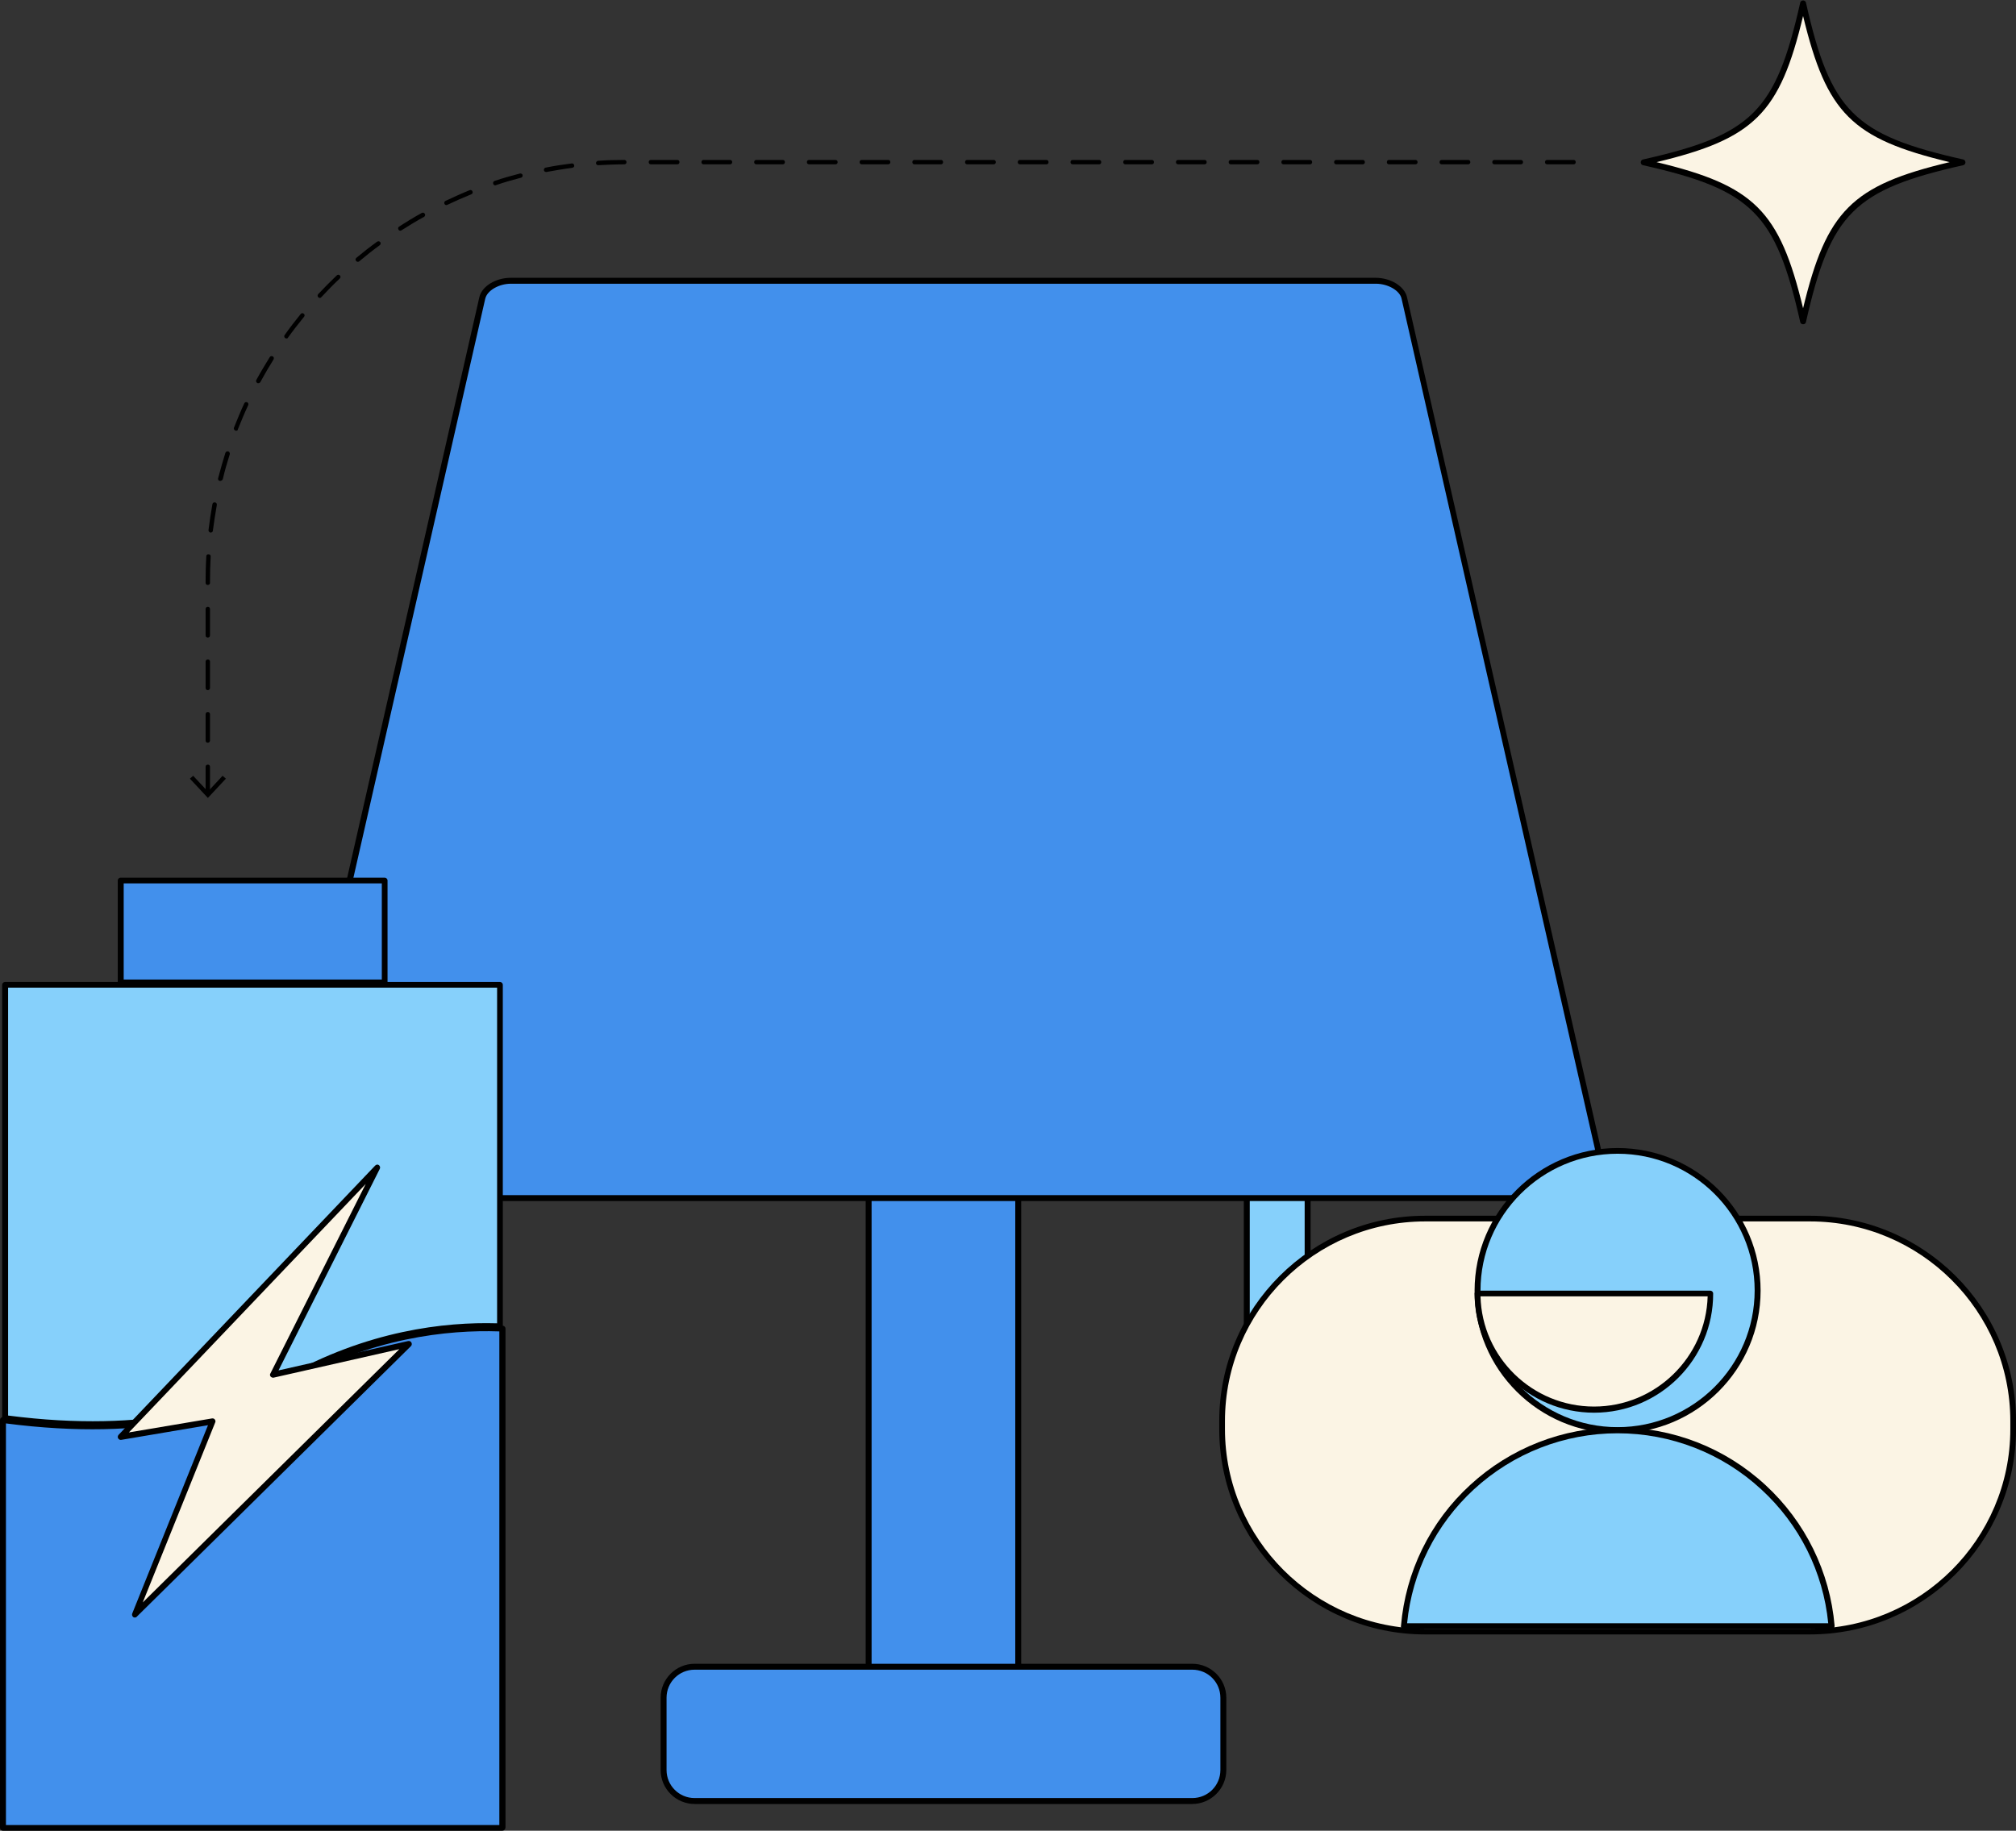
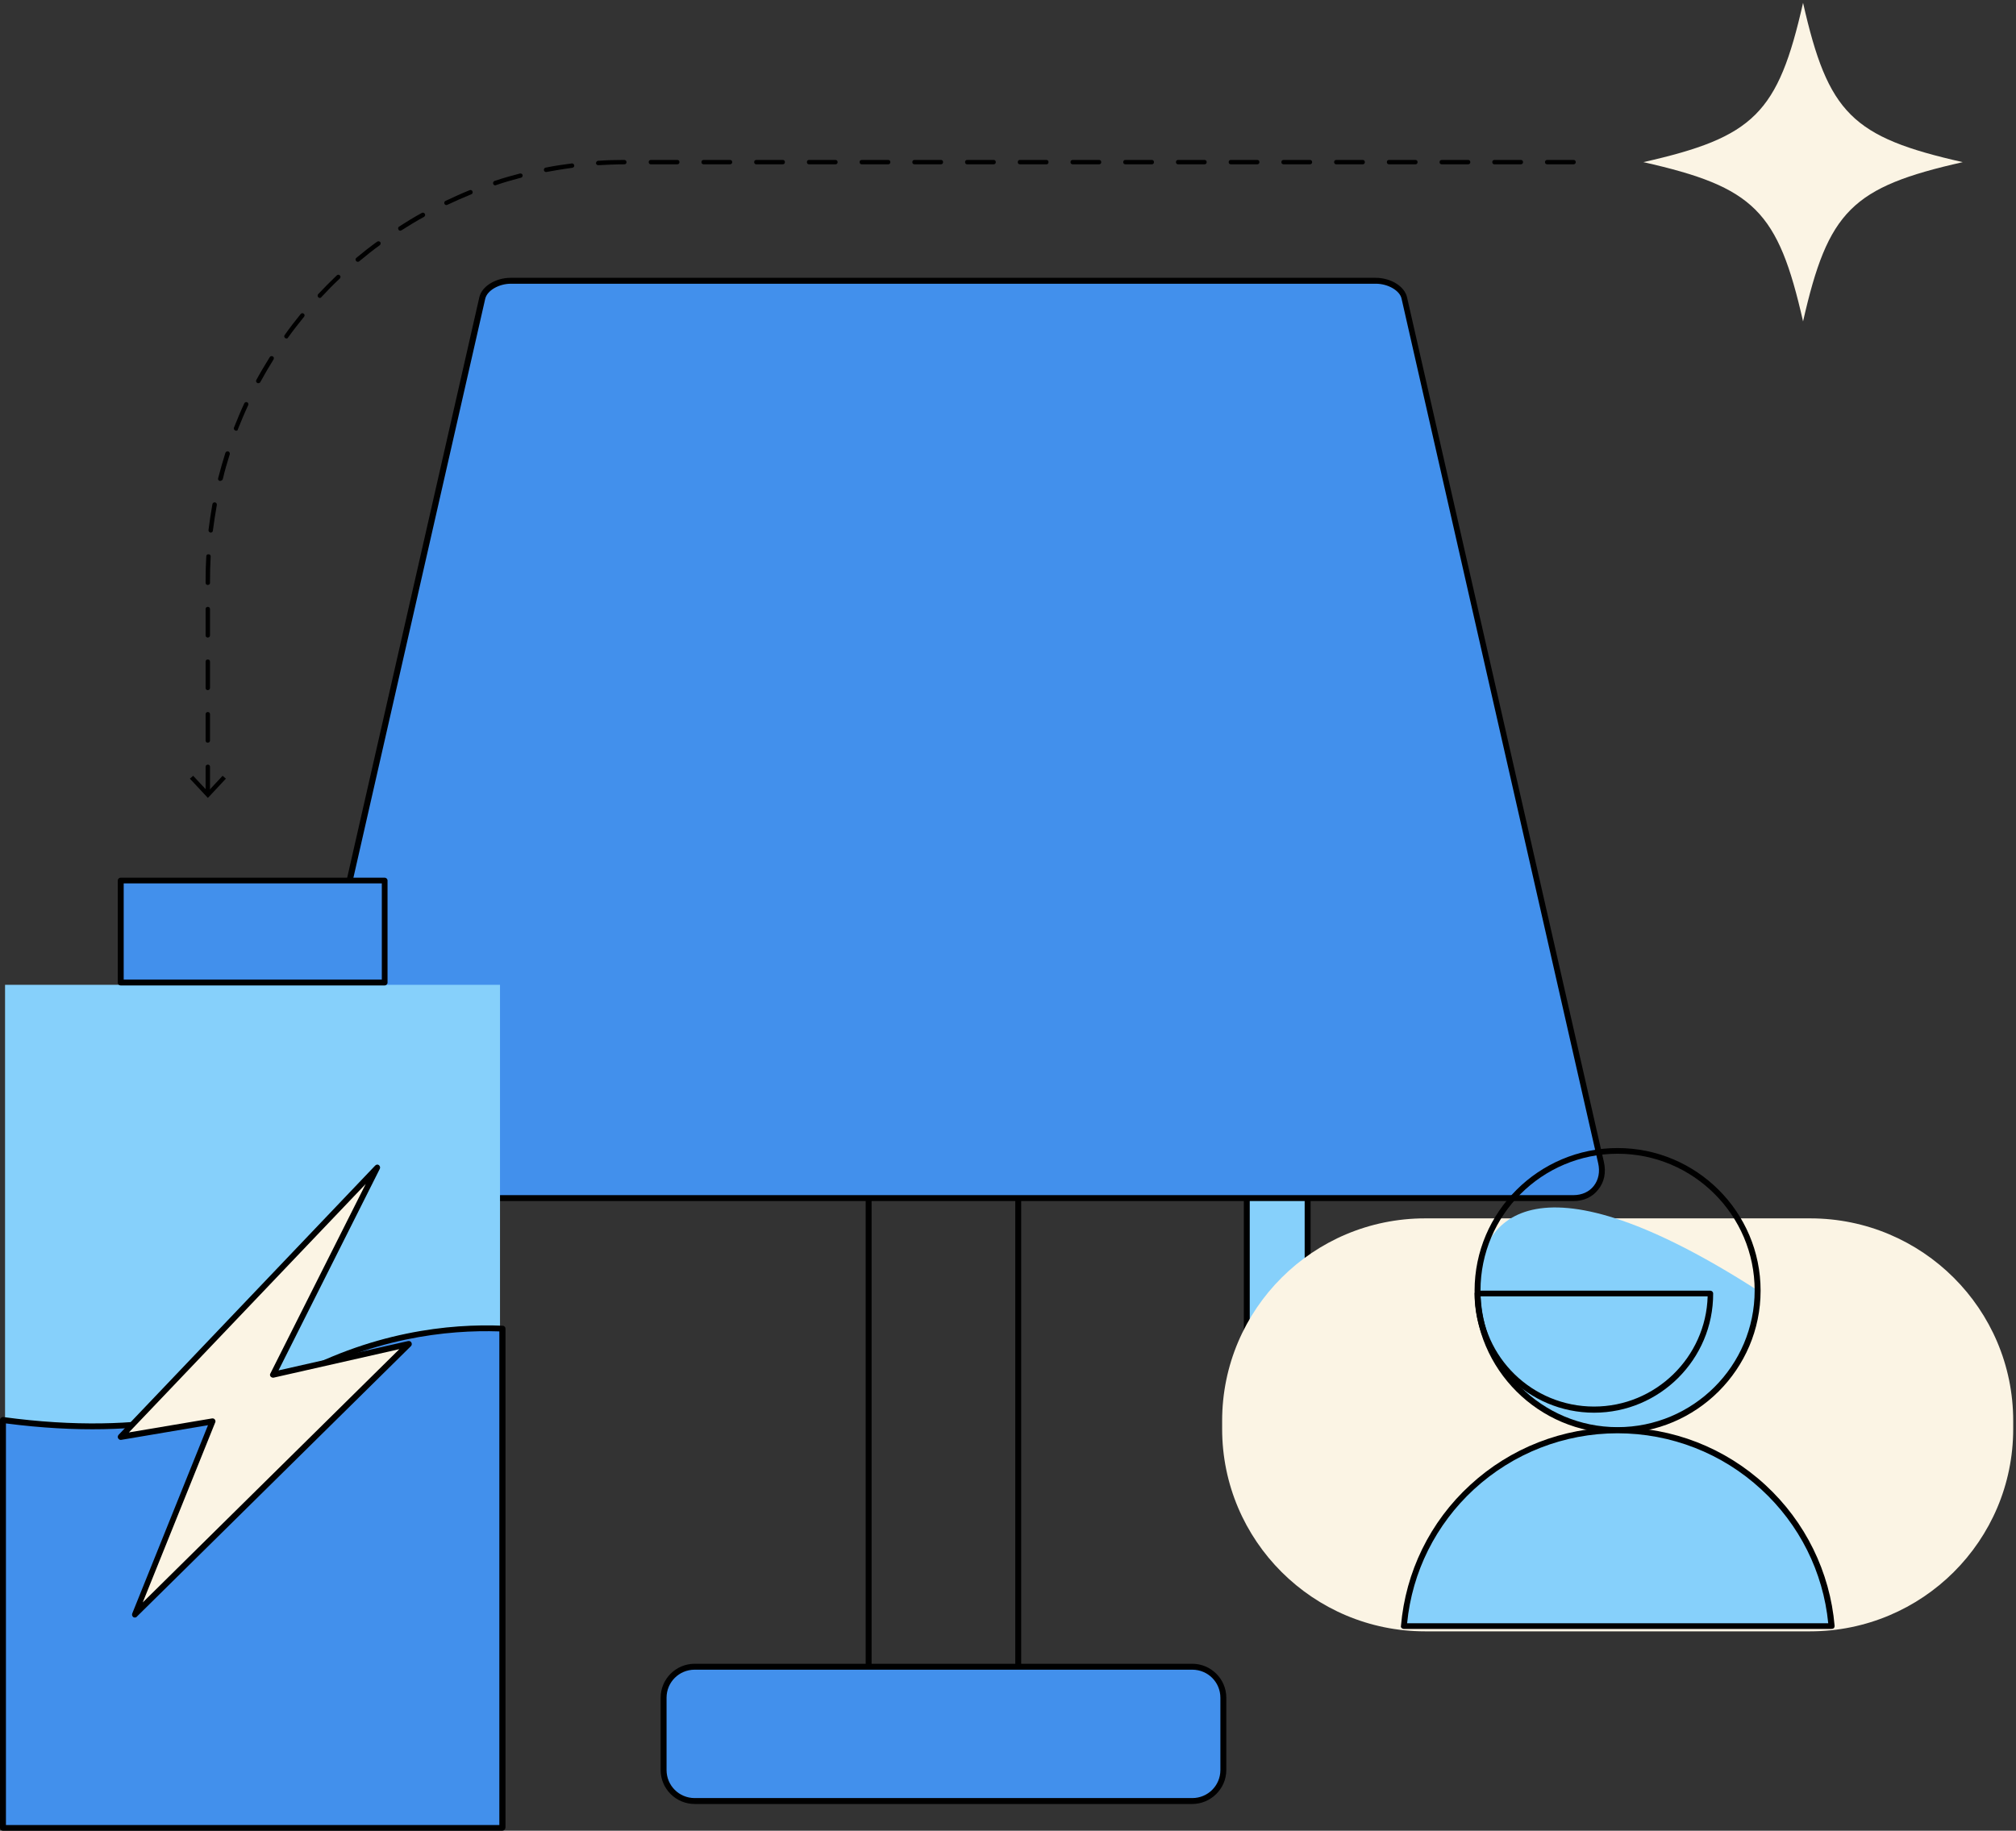
<svg xmlns="http://www.w3.org/2000/svg" width="109" height="99" viewBox="0 0 109 99" fill="none">
  <rect x="0" y="0" width="109" height="99" fill="#333333" stroke="none" />
  <g id="Frame" clip-path="url(#clip0_1094_9146)">
    <g id="Group">
      <g id="Group_2">
        <path id="Vector" d="M69.057 74.18C68.154 74.18 67.406 73.433 67.406 72.533V62.557C67.406 61.657 68.154 60.91 69.057 60.91C69.96 60.91 70.708 61.657 70.708 62.557V72.533C70.708 73.433 69.96 74.18 69.057 74.18Z" fill="#86D0FB" />
        <path id="Vector_2" d="M69.055 74.333C68.058 74.333 67.25 73.528 67.25 72.533V62.557C67.25 61.562 68.058 60.756 69.055 60.756C70.053 60.756 70.861 61.562 70.861 62.557V72.533C70.861 73.528 70.053 74.333 69.055 74.333ZM69.055 61.076C68.236 61.076 67.571 61.739 67.571 62.569V72.544C67.571 73.362 68.236 74.025 69.055 74.025C69.875 74.025 70.54 73.362 70.54 72.544V62.557C70.54 61.739 69.875 61.076 69.055 61.076Z" fill="black" />
      </g>
      <g id="Group_3">
-         <path id="Vector_3" d="M53.371 91.88H48.644C47.717 91.88 46.969 91.121 46.969 90.209V58.149C46.969 57.225 47.729 56.478 48.644 56.478H53.371C54.297 56.478 55.045 57.237 55.045 58.149V90.197C55.045 91.121 54.285 91.88 53.371 91.88Z" fill="#4290EC" />
        <path id="Vector_4" d="M53.373 92.034H48.646C47.636 92.034 46.805 91.216 46.805 90.197V58.149C46.805 57.142 47.624 56.312 48.646 56.312H53.373C54.383 56.312 55.214 57.13 55.214 58.149V90.197C55.202 91.216 54.383 92.034 53.373 92.034ZM48.646 56.632C47.802 56.632 47.125 57.308 47.125 58.149V90.197C47.125 91.038 47.802 91.714 48.646 91.714H53.373C54.216 91.714 54.893 91.038 54.893 90.197V58.149C54.893 57.308 54.216 56.632 53.373 56.632H48.646Z" fill="black" />
      </g>
      <g id="Group_4">
        <path id="Vector_5" d="M85.08 64.784H16.939C15.87 64.784 15.193 63.907 15.442 62.864L26.085 16.113C26.203 15.604 26.892 15.189 27.629 15.189H74.391C75.127 15.189 75.816 15.604 75.935 16.113L86.577 62.864C86.826 63.919 86.149 64.784 85.08 64.784Z" fill="#4290EC" />
        <path id="Vector_6" d="M85.078 64.95H16.936C16.378 64.95 15.903 64.736 15.582 64.333C15.262 63.931 15.155 63.397 15.274 62.829L25.916 16.077C26.047 15.485 26.795 15.023 27.614 15.023H74.376C75.196 15.023 75.944 15.485 76.075 16.077L86.717 62.829C86.848 63.397 86.741 63.931 86.408 64.333C86.111 64.724 85.636 64.95 85.078 64.95ZM27.626 15.343C26.973 15.343 26.343 15.71 26.237 16.148L15.594 62.9C15.488 63.374 15.571 63.812 15.832 64.132C16.081 64.452 16.473 64.63 16.936 64.63H85.066C85.529 64.63 85.921 64.452 86.171 64.132C86.432 63.8 86.515 63.362 86.408 62.9L75.778 16.148C75.683 15.71 75.041 15.343 74.388 15.343H27.626Z" fill="black" />
      </g>
      <g id="Group_5">
        <path id="Vector_7" d="M64.46 97.389H37.557C36.631 97.389 35.883 96.631 35.883 95.719V91.809C35.883 90.885 36.643 90.138 37.557 90.138H64.46C65.387 90.138 66.135 90.896 66.135 91.809V95.719C66.135 96.643 65.387 97.389 64.46 97.389Z" fill="#4290EC" />
        <path id="Vector_8" d="M64.462 97.555H37.56C36.55 97.555 35.719 96.737 35.719 95.718V91.809C35.719 90.802 36.538 89.972 37.56 89.972H64.462C65.472 89.972 66.303 90.79 66.303 91.809V95.718C66.303 96.725 65.472 97.555 64.462 97.555ZM37.56 90.292C36.717 90.292 36.039 90.967 36.039 91.809V95.718C36.039 96.559 36.717 97.235 37.56 97.235H64.462C65.306 97.235 65.983 96.559 65.983 95.718V91.809C65.983 90.967 65.306 90.292 64.462 90.292H37.56Z" fill="black" />
      </g>
      <g id="Group_6">
        <g id="Group_7">
          <g id="Group_8">
            <g id="Group_9">
              <path id="Vector_9" d="M106.121 8.768C100.135 10.118 98.841 11.398 97.487 17.381C96.132 11.41 94.85 10.118 88.852 8.768C94.838 7.417 96.132 6.137 97.487 0.154C98.841 6.137 100.135 7.417 106.121 8.768Z" fill="#FBF4E4" />
-               <path id="Vector_10" d="M97.488 17.535C97.417 17.535 97.346 17.488 97.334 17.416C96.004 11.528 94.733 10.26 88.83 8.933C88.758 8.922 88.711 8.851 88.711 8.779C88.711 8.708 88.758 8.637 88.83 8.625C94.733 7.298 96.004 6.031 97.334 0.142C97.346 0.071 97.417 0.024 97.488 0.024C97.56 0.024 97.631 0.071 97.643 0.142C98.973 6.031 100.244 7.298 106.147 8.625C106.218 8.637 106.266 8.708 106.266 8.779C106.266 8.851 106.218 8.922 106.147 8.933C100.244 10.26 98.973 11.528 97.643 17.416C97.631 17.488 97.572 17.535 97.488 17.535ZM89.566 8.768C94.852 10.035 96.218 11.398 97.488 16.67C98.759 11.398 100.125 10.023 105.411 8.768C100.125 7.5 98.759 6.137 97.488 0.865C96.229 6.137 94.852 7.5 89.566 8.768Z" fill="black" />
            </g>
          </g>
        </g>
      </g>
      <g id="Group_10">
        <g id="Group_11">
          <g id="Group_12">
            <g id="Group_13">
              <g id="Group_14">
                <path id="Vector_11" d="M27.034 53.256V71.727C24.218 71.62 19.954 72.059 15.417 74.642C12.769 76.146 8.006 77.71 0.273 76.691V53.256H27.034Z" fill="#86D0FB" />
-                 <path id="Vector_12" d="M5.011 77.165C3.562 77.165 1.982 77.07 0.26 76.833C0.177 76.821 0.117 76.75 0.117 76.679V53.256C0.117 53.173 0.188 53.102 0.272 53.102H27.032C27.115 53.102 27.186 53.173 27.186 53.256V71.727C27.186 71.774 27.174 71.81 27.139 71.845C27.103 71.881 27.067 71.893 27.02 71.893C24.252 71.786 20.012 72.213 15.487 74.784C13.432 75.945 10.07 77.165 5.011 77.165ZM0.438 76.549C8.039 77.532 12.743 75.98 15.344 74.499C19.846 71.94 24.074 71.478 26.877 71.561V53.41H0.438V76.549Z" fill="black" />
              </g>
            </g>
          </g>
        </g>
        <g id="Group_15">
          <g id="Group_16">
            <g id="Group_17">
              <g id="Group_18">
                <path id="Vector_13" d="M27.166 71.857V98.846H0.156V76.786C4.23 77.343 10.561 77.532 15.478 74.736C20.063 72.141 24.351 71.727 27.166 71.857Z" fill="#4290EC" />
                <path id="Vector_14" d="M27.164 99H0.154C0.071 99 0 98.929 0 98.846V76.786C0 76.738 0.024 76.691 0.059 76.667C0.095 76.644 0.143 76.62 0.19 76.632C7.97 77.686 12.768 76.111 15.417 74.606C20.026 71.987 24.361 71.573 27.176 71.691C27.259 71.691 27.33 71.762 27.33 71.845V98.835C27.318 98.929 27.247 99 27.164 99ZM0.321 98.692H26.998V71.999C24.218 71.904 20.026 72.331 15.56 74.878C12.887 76.395 8.077 77.982 0.321 76.975V98.692Z" fill="black" />
              </g>
            </g>
          </g>
        </g>
        <g id="Group_19">
          <g id="Group_20">
            <g id="Group_21">
              <g id="Group_22">
                <path id="Vector_15" d="M20.8 47.605H6.523V53.126H20.8V47.605Z" fill="#4290EC" />
                <path id="Vector_16" d="M20.798 53.291H6.522C6.438 53.291 6.367 53.22 6.367 53.138V47.616C6.367 47.533 6.438 47.462 6.522 47.462H20.798C20.881 47.462 20.953 47.533 20.953 47.616V53.138C20.953 53.22 20.881 53.291 20.798 53.291ZM6.688 52.972H20.644V47.77H6.688V52.972Z" fill="black" />
              </g>
            </g>
          </g>
        </g>
        <g id="Group_23">
          <g id="Group_24">
            <g id="Group_25">
              <g id="Group_26">
                <path id="Vector_17" d="M20.4 63.149L6.516 77.698L11.492 76.857L7.288 87.318L22.099 72.686L14.771 74.345L20.4 63.149Z" fill="#FBF4E4" />
                <path id="Vector_18" d="M7.291 87.472C7.255 87.472 7.231 87.461 7.207 87.449C7.148 87.401 7.124 87.33 7.148 87.259L11.246 77.07L6.554 77.864C6.483 77.876 6.424 77.84 6.388 77.781C6.352 77.722 6.364 77.651 6.412 77.591L20.285 63.031C20.344 62.971 20.427 62.959 20.486 63.007C20.546 63.054 20.57 63.137 20.534 63.208L15.059 74.108L22.066 72.52C22.137 72.509 22.209 72.532 22.244 72.603C22.28 72.663 22.268 72.746 22.221 72.793L7.397 87.425C7.374 87.461 7.326 87.472 7.291 87.472ZM11.495 76.703C11.543 76.703 11.59 76.727 11.614 76.762C11.65 76.809 11.662 76.869 11.638 76.916L7.718 86.655L21.591 72.959L14.797 74.499C14.738 74.511 14.678 74.487 14.631 74.44C14.595 74.392 14.583 74.321 14.619 74.274L19.774 64.026L6.97 77.461L11.472 76.703C11.483 76.703 11.495 76.703 11.495 76.703Z" fill="black" />
              </g>
            </g>
          </g>
        </g>
      </g>
      <g id="Group_27">
        <g id="Group_28">
          <g id="Group_29">
            <g id="Group_30">
              <path id="Vector_19" d="M97.862 88.219H77.053C70.995 88.219 66.078 83.314 66.078 77.272V76.833C66.078 70.791 70.995 65.886 77.053 65.886H97.874C103.932 65.886 108.849 70.791 108.849 76.833V77.272C108.849 83.326 103.932 88.219 97.862 88.219Z" fill="#FBF4E4" />
-               <path id="Vector_20" d="M97.861 88.385H77.051C70.91 88.385 65.922 83.397 65.922 77.283V76.845C65.922 70.72 70.922 65.744 77.051 65.744H97.872C104.013 65.744 109.002 70.732 109.002 76.845V77.283C109.002 83.397 104.001 88.385 97.861 88.385ZM77.051 66.052C71.089 66.052 66.231 70.897 66.231 76.845V77.283C66.231 83.231 71.089 88.077 77.051 88.077H97.872C103.835 88.077 108.693 83.231 108.693 77.283V76.845C108.693 70.897 103.835 66.052 97.872 66.052H77.051Z" fill="black" />
            </g>
          </g>
        </g>
        <g id="Group_31">
          <g id="Group_32">
-             <path id="Vector_21" d="M87.461 77.342C91.646 77.342 95.038 73.958 95.038 69.784C95.038 65.609 91.646 62.225 87.461 62.225C83.275 62.225 79.883 65.609 79.883 69.784C79.883 73.958 83.275 77.342 87.461 77.342Z" fill="#86D0FB" />
+             <path id="Vector_21" d="M87.461 77.342C91.646 77.342 95.038 73.958 95.038 69.784C83.275 62.225 79.883 65.609 79.883 69.784C79.883 73.958 83.275 77.342 87.461 77.342Z" fill="#86D0FB" />
            <path id="Vector_22" d="M87.459 77.508C83.195 77.508 79.727 74.049 79.727 69.795C79.727 65.542 83.195 62.083 87.459 62.083C91.723 62.083 95.191 65.542 95.191 69.795C95.191 74.037 91.723 77.508 87.459 77.508ZM87.459 62.391C83.373 62.391 80.047 65.708 80.047 69.784C80.047 73.859 83.373 77.177 87.459 77.177C91.545 77.177 94.87 73.859 94.87 69.784C94.87 65.708 91.545 62.391 87.459 62.391Z" fill="black" />
          </g>
        </g>
        <g id="Group_33">
          <g id="Group_34">
-             <path id="Vector_23" d="M92.481 69.949C92.481 73.421 89.666 76.228 86.186 76.228C82.706 76.228 79.891 73.421 79.891 69.949H92.481Z" fill="#FBF4E4" />
            <path id="Vector_24" d="M86.188 76.395C82.625 76.395 79.727 73.504 79.727 69.949C79.727 69.867 79.798 69.795 79.881 69.795H92.471C92.554 69.795 92.626 69.867 92.626 69.949C92.637 73.504 89.739 76.395 86.188 76.395ZM80.047 70.103C80.13 73.409 82.85 76.063 86.188 76.063C89.514 76.063 92.234 73.397 92.329 70.103H80.047Z" fill="black" />
          </g>
        </g>
        <g id="Group_35">
          <g id="Group_36">
            <path id="Vector_25" d="M99.012 87.935H75.898C76.397 81.999 81.386 77.343 87.455 77.343C93.537 77.343 98.513 81.999 99.012 87.935Z" fill="#86D0FB" />
            <path id="Vector_26" d="M99.015 88.088H75.901C75.853 88.088 75.818 88.065 75.782 88.041C75.747 88.005 75.735 87.97 75.747 87.923C75.996 85.008 77.314 82.295 79.488 80.304C81.662 78.302 84.5 77.189 87.47 77.189C90.439 77.189 93.266 78.29 95.451 80.304C97.613 82.295 98.943 85.008 99.193 87.923C99.193 87.97 99.181 88.005 99.157 88.041C99.11 88.077 99.062 88.088 99.015 88.088ZM76.079 87.78H98.848C98.575 85.008 97.293 82.437 95.226 80.541C93.112 78.587 90.344 77.508 87.458 77.508C84.572 77.508 81.816 78.587 79.69 80.541C77.635 82.437 76.352 84.996 76.079 87.78Z" fill="black" />
          </g>
        </g>
      </g>
      <g id="Group_37">
        <g id="Group_38">
          <path id="Vector_27" d="M11.236 43.008C11.165 43.008 11.117 42.96 11.117 42.889V41.467C11.117 41.396 11.165 41.349 11.236 41.349C11.307 41.349 11.355 41.396 11.355 41.467V42.889C11.355 42.96 11.295 43.008 11.236 43.008ZM11.236 40.164C11.165 40.164 11.117 40.117 11.117 40.045V38.624C11.117 38.553 11.165 38.505 11.236 38.505C11.307 38.505 11.355 38.553 11.355 38.624V40.045C11.355 40.117 11.295 40.164 11.236 40.164ZM11.236 37.321C11.165 37.321 11.117 37.273 11.117 37.202V35.78C11.117 35.709 11.165 35.662 11.236 35.662C11.307 35.662 11.355 35.709 11.355 35.78V37.202C11.355 37.273 11.295 37.321 11.236 37.321ZM11.236 34.477C11.165 34.477 11.117 34.43 11.117 34.359V32.937C11.117 32.866 11.165 32.818 11.236 32.818C11.307 32.818 11.355 32.866 11.355 32.937V34.359C11.355 34.43 11.295 34.477 11.236 34.477ZM11.236 31.634C11.165 31.634 11.117 31.586 11.117 31.515V31.361C11.117 30.935 11.129 30.508 11.153 30.081C11.153 30.011 11.212 29.963 11.284 29.975C11.355 29.975 11.402 30.034 11.39 30.105C11.367 30.52 11.355 30.946 11.355 31.373V31.527C11.355 31.586 11.295 31.634 11.236 31.634ZM11.39 28.802H11.379C11.319 28.79 11.272 28.731 11.272 28.672C11.331 28.198 11.402 27.724 11.485 27.262C11.497 27.203 11.557 27.155 11.628 27.167C11.687 27.179 11.735 27.238 11.723 27.309C11.64 27.771 11.569 28.245 11.509 28.707C11.509 28.755 11.45 28.802 11.39 28.802ZM11.901 26.006C11.889 26.006 11.877 26.006 11.877 26.006C11.818 25.994 11.771 25.923 11.794 25.864C11.913 25.402 12.044 24.94 12.186 24.489C12.21 24.43 12.269 24.395 12.341 24.407C12.4 24.43 12.436 24.489 12.424 24.561C12.281 25.011 12.15 25.461 12.044 25.923C12.008 25.97 11.96 26.006 11.901 26.006ZM12.768 23.293C12.756 23.293 12.744 23.293 12.721 23.281C12.661 23.257 12.626 23.186 12.649 23.127C12.828 22.689 13.006 22.238 13.208 21.812C13.231 21.753 13.303 21.729 13.362 21.753C13.421 21.776 13.445 21.847 13.421 21.907C13.22 22.333 13.041 22.771 12.863 23.21C12.863 23.269 12.816 23.293 12.768 23.293ZM13.968 20.722C13.944 20.722 13.932 20.722 13.908 20.71C13.849 20.674 13.825 20.603 13.861 20.544C14.087 20.129 14.336 19.715 14.585 19.312C14.621 19.253 14.692 19.241 14.752 19.276C14.811 19.312 14.823 19.383 14.787 19.442C14.538 19.845 14.3 20.248 14.075 20.663C14.051 20.698 14.015 20.722 13.968 20.722ZM15.488 18.305C15.464 18.305 15.441 18.293 15.417 18.281C15.369 18.246 15.346 18.174 15.393 18.115C15.666 17.724 15.963 17.345 16.26 16.978C16.296 16.93 16.379 16.919 16.426 16.966C16.474 17.002 16.486 17.084 16.438 17.132C16.141 17.499 15.844 17.878 15.571 18.258C15.559 18.293 15.524 18.305 15.488 18.305ZM17.294 16.113C17.27 16.113 17.234 16.101 17.21 16.078C17.163 16.03 17.163 15.959 17.198 15.912C17.519 15.568 17.864 15.224 18.208 14.893C18.256 14.845 18.327 14.845 18.374 14.893C18.422 14.94 18.422 15.011 18.374 15.059C18.03 15.379 17.697 15.722 17.377 16.066C17.353 16.101 17.317 16.113 17.294 16.113ZM19.348 14.158C19.313 14.158 19.277 14.146 19.253 14.111C19.206 14.063 19.218 13.98 19.265 13.945C19.633 13.637 20.013 13.341 20.393 13.068C20.441 13.033 20.524 13.044 20.56 13.092C20.595 13.139 20.584 13.222 20.536 13.258C20.156 13.53 19.788 13.826 19.42 14.134C19.408 14.146 19.384 14.158 19.348 14.158ZM21.641 12.476C21.605 12.476 21.558 12.452 21.546 12.416C21.51 12.357 21.522 12.286 21.581 12.251C21.985 11.99 22.389 11.741 22.805 11.516C22.864 11.48 22.935 11.504 22.971 11.563C23.007 11.623 22.983 11.694 22.923 11.729C22.508 11.954 22.104 12.203 21.712 12.452C21.688 12.464 21.664 12.476 21.641 12.476ZM24.135 11.09C24.087 11.09 24.052 11.066 24.028 11.018C24.004 10.959 24.028 10.888 24.087 10.864C24.515 10.663 24.954 10.462 25.394 10.284C25.453 10.26 25.525 10.284 25.548 10.355C25.572 10.414 25.548 10.485 25.477 10.509C25.038 10.687 24.61 10.876 24.183 11.078C24.159 11.078 24.147 11.09 24.135 11.09ZM26.772 10.023C26.724 10.023 26.677 9.988 26.665 9.94C26.641 9.881 26.677 9.81 26.736 9.786C27.188 9.632 27.651 9.502 28.114 9.383C28.173 9.372 28.245 9.407 28.256 9.466C28.268 9.526 28.233 9.597 28.173 9.609C27.722 9.727 27.259 9.857 26.819 10.011C26.796 10.023 26.784 10.023 26.772 10.023ZM29.527 9.301C29.468 9.301 29.42 9.265 29.409 9.206C29.397 9.147 29.432 9.075 29.504 9.064C29.967 8.969 30.442 8.898 30.917 8.838C30.976 8.827 31.036 8.874 31.048 8.945C31.059 9.004 31.012 9.064 30.941 9.075C30.477 9.135 30.002 9.218 29.539 9.301H29.527ZM32.342 8.933C32.283 8.933 32.224 8.886 32.224 8.827C32.224 8.756 32.271 8.708 32.33 8.696C32.806 8.661 33.281 8.649 33.756 8.649C33.815 8.649 33.874 8.696 33.874 8.767C33.874 8.838 33.827 8.886 33.756 8.886C33.304 8.886 32.817 8.91 32.342 8.933C32.354 8.933 32.354 8.933 32.342 8.933ZM85.079 8.886H83.653C83.582 8.886 83.534 8.838 83.534 8.767C83.534 8.696 83.582 8.649 83.653 8.649H85.079C85.15 8.649 85.197 8.696 85.197 8.767C85.197 8.838 85.15 8.886 85.079 8.886ZM82.228 8.886H80.803C80.731 8.886 80.684 8.838 80.684 8.767C80.684 8.696 80.731 8.649 80.803 8.649H82.228C82.299 8.649 82.347 8.696 82.347 8.767C82.347 8.838 82.299 8.886 82.228 8.886ZM79.377 8.886H77.952C77.881 8.886 77.833 8.838 77.833 8.767C77.833 8.696 77.881 8.649 77.952 8.649H79.377C79.449 8.649 79.496 8.696 79.496 8.767C79.496 8.838 79.449 8.886 79.377 8.886ZM76.527 8.886H75.101C75.03 8.886 74.983 8.838 74.983 8.767C74.983 8.696 75.03 8.649 75.101 8.649H76.527C76.598 8.649 76.645 8.696 76.645 8.767C76.645 8.838 76.598 8.886 76.527 8.886ZM73.676 8.886H72.251C72.18 8.886 72.132 8.838 72.132 8.767C72.132 8.696 72.18 8.649 72.251 8.649H73.676C73.747 8.649 73.795 8.696 73.795 8.767C73.795 8.838 73.747 8.886 73.676 8.886ZM70.826 8.886H69.4C69.329 8.886 69.281 8.838 69.281 8.767C69.281 8.696 69.329 8.649 69.4 8.649H70.826C70.897 8.649 70.944 8.696 70.944 8.767C70.944 8.838 70.897 8.886 70.826 8.886ZM67.975 8.886H66.55C66.478 8.886 66.431 8.838 66.431 8.767C66.431 8.696 66.478 8.649 66.55 8.649H67.975C68.046 8.649 68.094 8.696 68.094 8.767C68.094 8.838 68.046 8.886 67.975 8.886ZM65.124 8.886H63.699C63.628 8.886 63.58 8.838 63.58 8.767C63.58 8.696 63.628 8.649 63.699 8.649H65.124C65.195 8.649 65.243 8.696 65.243 8.767C65.243 8.838 65.195 8.886 65.124 8.886ZM62.274 8.886H60.848C60.777 8.886 60.73 8.838 60.73 8.767C60.73 8.696 60.777 8.649 60.848 8.649H62.274C62.345 8.649 62.392 8.696 62.392 8.767C62.392 8.838 62.345 8.886 62.274 8.886ZM59.423 8.886H57.998C57.926 8.886 57.879 8.838 57.879 8.767C57.879 8.696 57.926 8.649 57.998 8.649H59.423C59.494 8.649 59.542 8.696 59.542 8.767C59.542 8.838 59.494 8.886 59.423 8.886ZM56.572 8.886H55.147C55.076 8.886 55.028 8.838 55.028 8.767C55.028 8.696 55.076 8.649 55.147 8.649H56.572C56.644 8.649 56.691 8.696 56.691 8.767C56.691 8.838 56.644 8.886 56.572 8.886ZM53.722 8.886H52.297C52.225 8.886 52.178 8.838 52.178 8.767C52.178 8.696 52.225 8.649 52.297 8.649H53.722C53.793 8.649 53.841 8.696 53.841 8.767C53.841 8.838 53.793 8.886 53.722 8.886ZM50.871 8.886H49.446C49.375 8.886 49.327 8.838 49.327 8.767C49.327 8.696 49.375 8.649 49.446 8.649H50.871C50.943 8.649 50.99 8.696 50.99 8.767C50.99 8.838 50.943 8.886 50.871 8.886ZM48.021 8.886H46.595C46.524 8.886 46.477 8.838 46.477 8.767C46.477 8.696 46.524 8.649 46.595 8.649H48.021C48.092 8.649 48.139 8.696 48.139 8.767C48.139 8.838 48.092 8.886 48.021 8.886ZM45.17 8.886H43.745C43.673 8.886 43.626 8.838 43.626 8.767C43.626 8.696 43.673 8.649 43.745 8.649H45.17C45.241 8.649 45.289 8.696 45.289 8.767C45.289 8.838 45.241 8.886 45.17 8.886ZM42.319 8.886H40.894C40.823 8.886 40.775 8.838 40.775 8.767C40.775 8.696 40.823 8.649 40.894 8.649H42.319C42.391 8.649 42.438 8.696 42.438 8.767C42.438 8.838 42.391 8.886 42.319 8.886ZM39.469 8.886H38.044C37.972 8.886 37.925 8.838 37.925 8.767C37.925 8.696 37.972 8.649 38.044 8.649H39.469C39.54 8.649 39.588 8.696 39.588 8.767C39.588 8.838 39.54 8.886 39.469 8.886ZM36.618 8.886H35.193C35.122 8.886 35.074 8.838 35.074 8.767C35.074 8.696 35.122 8.649 35.193 8.649H36.618C36.69 8.649 36.737 8.696 36.737 8.767C36.737 8.838 36.69 8.886 36.618 8.886Z" fill="black" />
        </g>
        <g id="Group_39">
          <g id="Group_40">
            <path id="Vector_28" d="M12.213 42.107L12.035 41.953L11.24 42.806L10.444 41.953L10.266 42.107L11.24 43.15L12.213 42.107Z" fill="black" />
          </g>
        </g>
      </g>
    </g>
  </g>
  <defs>
    <clipPath id="clip0_1094_9146">
      <rect width="109" height="99" fill="white" />
    </clipPath>
  </defs>
</svg>